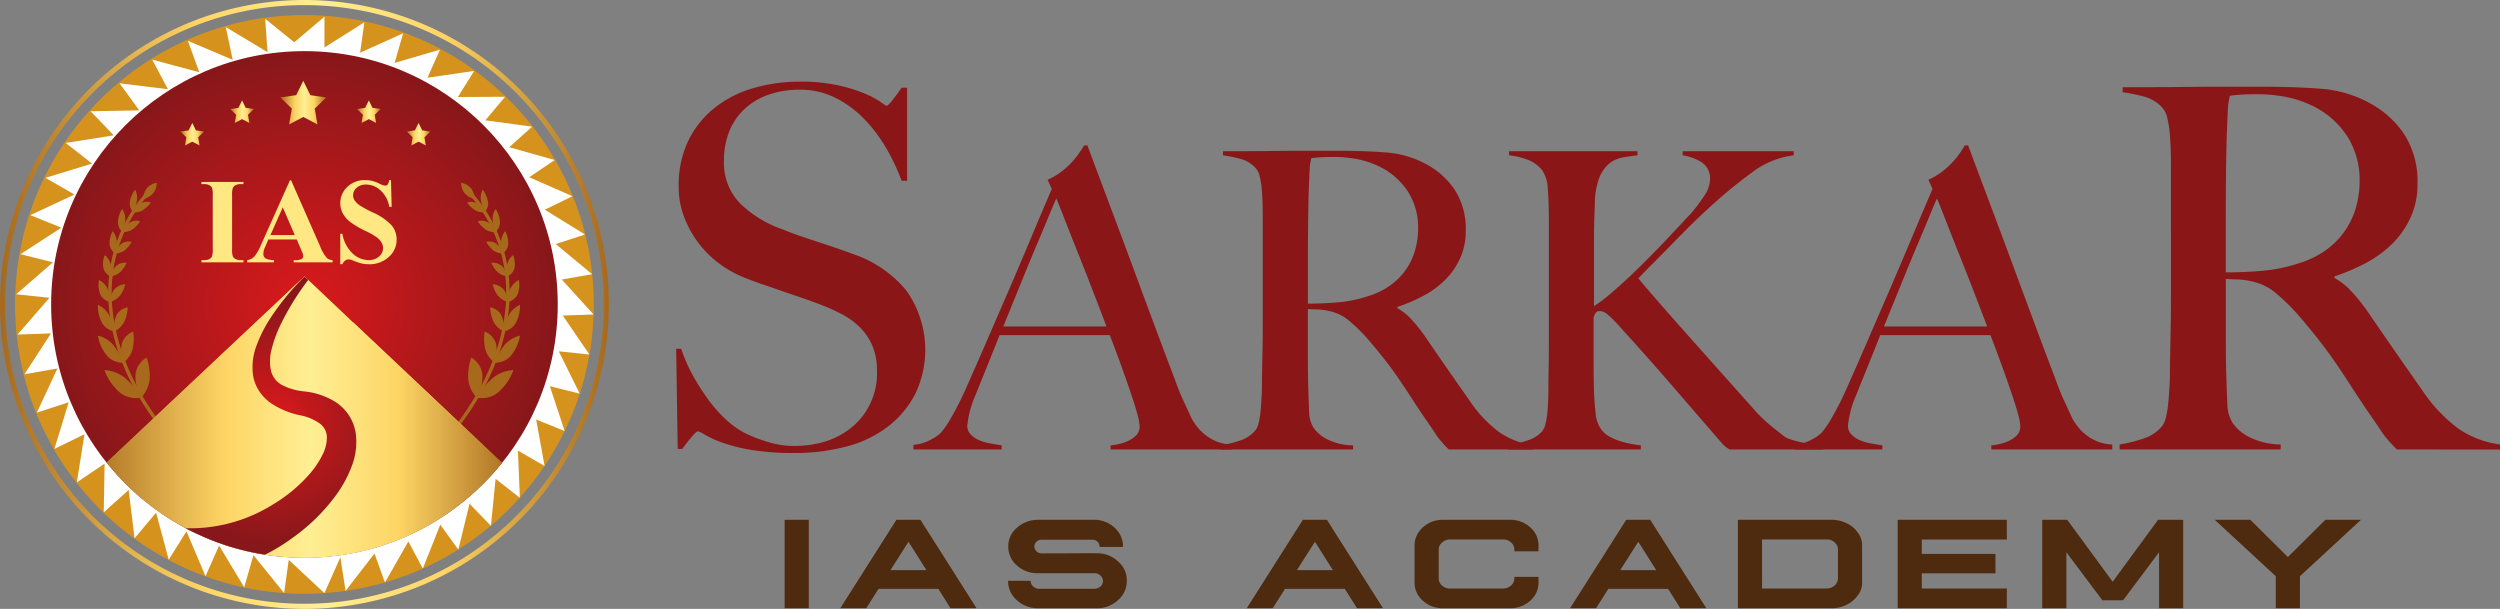
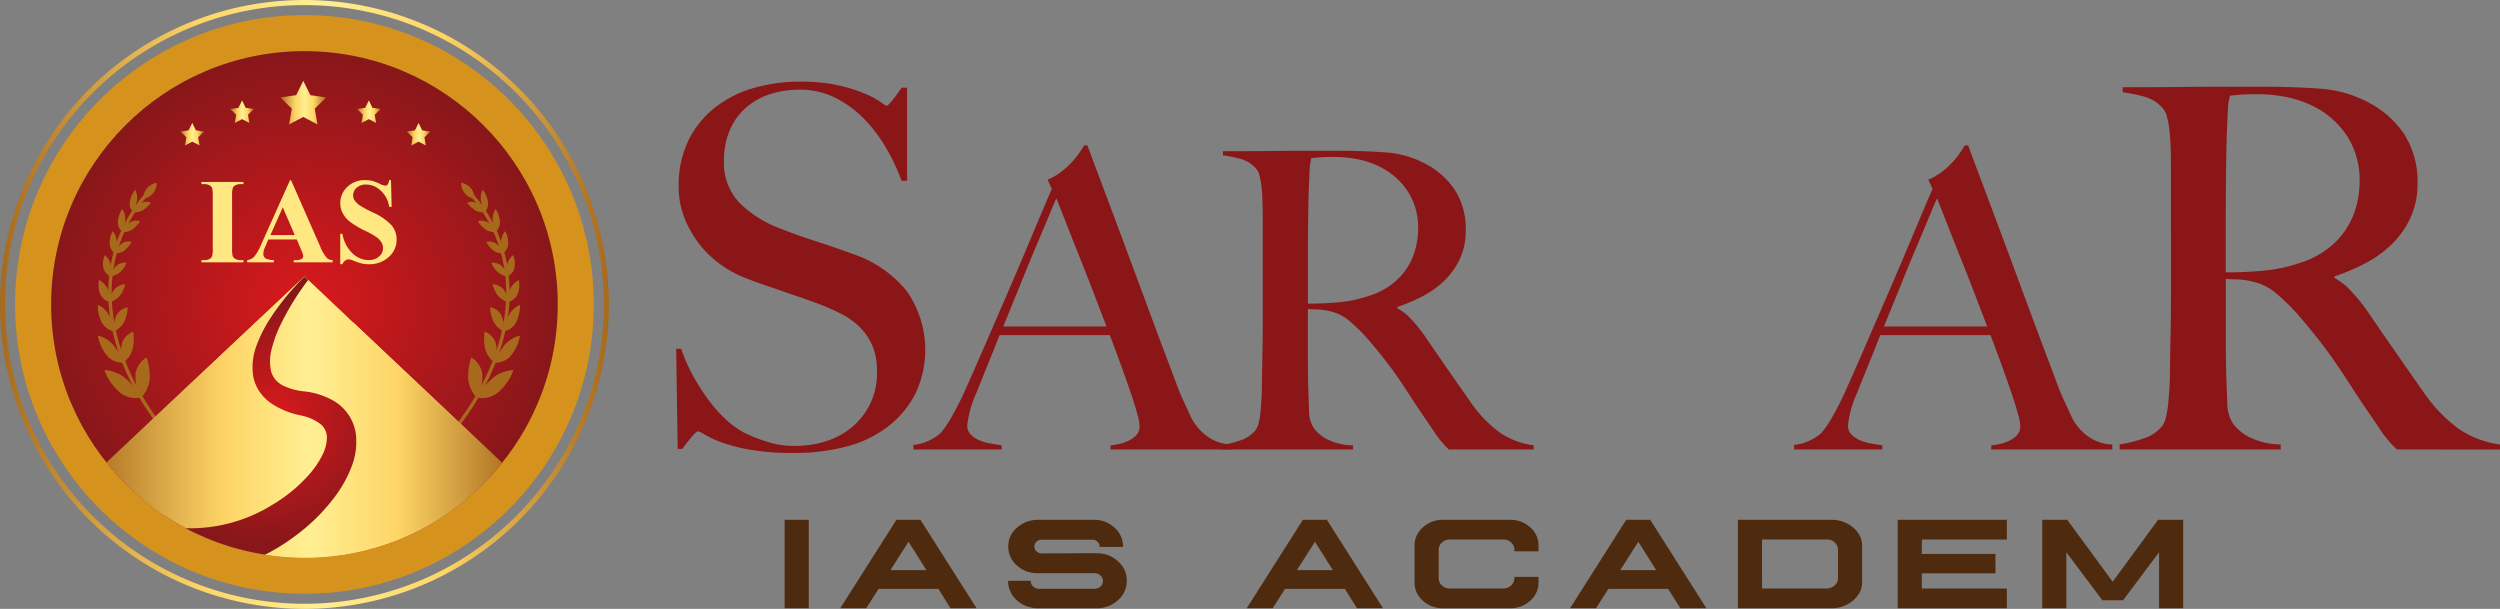
<svg xmlns="http://www.w3.org/2000/svg" xmlns:xlink="http://www.w3.org/1999/xlink" width="490.063" height="119.354" viewBox="0 0 490.063 119.354">
  <rect x="0" y="0" width="490.063" height="119.354" fill="#808080" stroke="none" />
  <defs>
    <style>.a{fill:none;}.b{fill:#8b1618;}.c{fill:#4e2a0e;}.d{fill:#d5931d;}.e{fill:url(#a);}.f{fill:#fff;}.g{fill:url(#b);}.h{fill:url(#c);}.i{fill:url(#d);}.j{fill:url(#e);}.k{fill:url(#f);}.l{fill:url(#g);}.m{fill:url(#h);}.n{fill:url(#i);}.o{fill:url(#j);}.p{fill:url(#k);}.q{fill:url(#l);}.r{fill:url(#m);}.s{fill:url(#n);}.t{fill:url(#o);}.u{fill:url(#p);}.v{fill:url(#q);}.w{fill:url(#r);}.x{fill:url(#s);}.y{fill:url(#t);}.z{fill:url(#u);}.aa{fill:url(#v);}.ab{fill:url(#w);}.ac{fill:url(#x);}.ad{fill:url(#y);}.ae{fill:url(#z);}.af{fill:url(#aa);}.ag{fill:url(#ab);}.ah{fill:url(#ac);}.ai{fill:url(#ad);}.aj{fill:url(#ae);}.ak{fill:url(#af);}.al{fill:url(#ag);}.am{fill:url(#ah);}.an{fill:url(#ai);}.ao{fill:url(#aj);}.ap{fill:url(#ak);}.aq{fill:url(#al);}.ar{clip-path:url(#am);}.as{fill:url(#aq);}.at{fill:#ffe782;}</style>
    <linearGradient id="a" y1="0.5" x2="1" y2="0.5" gradientUnits="objectBoundingBox">
      <stop offset="0" stop-color="#a76a1d" />
      <stop offset="0.222" stop-color="#e4b550" />
      <stop offset="0.328" stop-color="#fed565" />
      <stop offset="0.524" stop-color="#ffef93" />
      <stop offset="0.73" stop-color="#fed565" />
      <stop offset="1" stop-color="#a76a1d" />
    </linearGradient>
    <radialGradient id="b" cx="0.5" cy="0.5" r="0.5" gradientUnits="objectBoundingBox">
      <stop offset="0" stop-color="#da191c" />
      <stop offset="1" stop-color="#87171a" />
    </radialGradient>
    <linearGradient id="c" x1="-180.996" y1="2.012" x2="-179.09" y2="1.687" xlink:href="#a" />
    <linearGradient id="d" x1="-922.277" y1="64.067" x2="-921.123" y2="64.067" xlink:href="#a" />
    <linearGradient id="e" x1="-715.754" y1="148.1" x2="-714.655" y2="148.1" xlink:href="#a" />
    <linearGradient id="f" x1="-1704.863" y1="69.071" x2="-1703.594" y2="69.071" xlink:href="#a" />
    <linearGradient id="g" x1="-700.627" y1="70.427" x2="-699.561" y2="70.427" xlink:href="#a" />
    <linearGradient id="h" x1="-1666.453" y1="35.022" x2="-1665.385" y2="35.022" xlink:href="#a" />
    <linearGradient id="i" x1="-723.974" y1="12.57" x2="-722.966" y2="12.57" xlink:href="#a" />
    <linearGradient id="j" x1="-1646.767" y1="6.95" x2="-1645.767" y2="6.95" xlink:href="#a" />
    <linearGradient id="k" x1="-708.177" y1="1.018" x2="-707.283" y2="1.018" xlink:href="#a" />
    <linearGradient id="l" x1="-1366.22" y1="0.841" x2="-1365.255" y2="0.841" xlink:href="#a" />
    <linearGradient id="m" x1="-747.393" y1="0.777" x2="-746.521" y2="0.777" xlink:href="#a" />
    <linearGradient id="n" x1="-960.468" y1="0.732" x2="-959.481" y2="0.732" xlink:href="#a" />
    <linearGradient id="o" x1="-774.508" y1="60.539" x2="-773.65" y2="60.539" xlink:href="#a" />
    <linearGradient id="p" x1="-638.491" y1="54.98" x2="-637.868" y2="54.98" xlink:href="#a" />
    <linearGradient id="q" x1="-857.771" y1="75.032" x2="-856.676" y2="75.032" xlink:href="#a" />
    <linearGradient id="r" x1="-428.698" y1="86.248" x2="-428.215" y2="86.248" xlink:href="#a" />
    <linearGradient id="s" x1="-765.226" y1="79.022" x2="-764.035" y2="79.022" xlink:href="#a" />
    <linearGradient id="t" x1="-299.805" y1="112.81" x2="-299.393" y2="112.81" xlink:href="#a" />
    <linearGradient id="u" x1="-115.846" y1="1.095" x2="-113.941" y2="0.77" xlink:href="#a" />
    <linearGradient id="v" x1="-595.773" y1="24.062" x2="-594.62" y2="24.062" xlink:href="#a" />
    <linearGradient id="w" x1="-473.009" y1="42.115" x2="-471.91" y2="42.115" xlink:href="#a" />
    <linearGradient id="x" x1="-1129.049" y1="19.787" x2="-1127.78" y2="19.787" xlink:href="#a" />
    <linearGradient id="y" x1="-453.506" y1="20.505" x2="-452.441" y2="20.505" xlink:href="#a" />
    <linearGradient id="z" x1="-1080.33" y1="10.349" x2="-1079.262" y2="10.349" xlink:href="#a" />
    <linearGradient id="aa" x1="-460.303" y1="7.836" x2="-459.295" y2="7.836" xlink:href="#a" />
    <linearGradient id="ab" x1="-1049.147" y1="4.418" x2="-1048.148" y2="4.418" xlink:href="#a" />
    <linearGradient id="ac" x1="-458.258" y1="5.288" x2="-457.365" y2="5.288" xlink:href="#a" />
    <linearGradient id="ad" x1="-886.536" y1="3.596" x2="-885.57" y2="3.596" xlink:href="#a" />
    <linearGradient id="ae" x1="-485.171" y1="4.086" x2="-484.299" y2="4.086" xlink:href="#a" />
    <linearGradient id="af" x1="-624.963" y1="3.411" x2="-623.976" y2="3.411" xlink:href="#a" />
    <linearGradient id="ag" x1="-549.745" y1="49.259" x2="-548.887" y2="49.259" xlink:href="#a" />
    <linearGradient id="ah" x1="-454.215" y1="44.741" x2="-453.592" y2="44.741" xlink:href="#a" />
    <linearGradient id="ai" x1="-625.925" y1="45.715" x2="-624.831" y2="45.715" xlink:href="#a" />
    <linearGradient id="aj" x1="-313.819" y1="52.461" x2="-313.337" y2="52.461" xlink:href="#a" />
    <linearGradient id="ak" x1="-575.429" y1="42.646" x2="-574.237" y2="42.646" xlink:href="#a" />
    <linearGradient id="al" x1="-226.179" y1="60.631" x2="-225.767" y2="60.631" xlink:href="#a" />
    <clipPath id="am">
      <circle class="a" cx="49.654" cy="49.654" r="49.654" transform="translate(371.291 197.731)" />
    </clipPath>
    <radialGradient id="aq" cx="0.525" cy="0.476" r="0.429" gradientTransform="translate(-0.374 0.009) scale(1.712 0.984)" xlink:href="#b" />
  </defs>
  <g transform="translate(-529.267 -3271.999)">
    <g transform="translate(459.629 2916.157)">
      <g transform="translate(-40 67)">
        <path class="b" d="M289.084,366a19.2,19.2,0,0,1-5.326,6.412,22.638,22.638,0,0,1-8.138,3.945,39.561,39.561,0,0,1-10.356,1.282,49.9,49.9,0,0,1-8.285-.591,32.9,32.9,0,0,1-5.721-1.431,20.448,20.448,0,0,1-3.4-1.528,4.415,4.415,0,0,0-1.43-.691q-.3,0-1.282,1.183t-1.776,2.268h-.888l-.295-19.628h.986a31.384,31.384,0,0,0,2.268,5.18,43.291,43.291,0,0,0,3.009,4.734,26.744,26.744,0,0,0,3.452,3.9,17.1,17.1,0,0,0,3.5,2.564,28.02,28.02,0,0,0,4.438,1.775,17.365,17.365,0,0,0,5.327.888q7.3,0,11.835-3.995a13.662,13.662,0,0,0,4.538-10.8,12.191,12.191,0,0,0-.888-4.833,11.4,11.4,0,0,0-2.416-3.6,14.739,14.739,0,0,0-3.6-2.614,39.211,39.211,0,0,0-4.438-1.972q-2.367-.889-4.143-1.48t-3.3-1.135q-1.53-.54-3.156-1.084t-3.9-1.431a21.3,21.3,0,0,1-4.932-2.712,20.08,20.08,0,0,1-4.143-4.044,20.528,20.528,0,0,1-2.86-5.129,16.388,16.388,0,0,1-1.085-5.968,20.1,20.1,0,0,1,1.945-9.173,18.767,18.767,0,0,1,5.227-6.411,22.107,22.107,0,0,1,7.573-3.8,32.522,32.522,0,0,1,9.026-1.233,33.679,33.679,0,0,1,7.594.74,30.412,30.412,0,0,1,5.179,1.627,17.767,17.767,0,0,1,3.057,1.628,6.78,6.78,0,0,0,1.135.739q.3,0,1.233-1.183t1.725-2.367h1.086v18.247h-1.086a39.8,39.8,0,0,0-3.057-6.461,29.242,29.242,0,0,0-4.34-5.721,20.976,20.976,0,0,0-5.622-4.1,15.456,15.456,0,0,0-7-1.578,18.455,18.455,0,0,0-5.77.887,13.4,13.4,0,0,0-4.735,2.664,12.212,12.212,0,0,0-3.156,4.39,14.84,14.84,0,0,0-1.134,5.966,11.348,11.348,0,0,0,3.148,8.385,22.387,22.387,0,0,0,8.167,5.03q1.965.791,3.688,1.381t3.395,1.134q1.671.543,3.394,1.134t3.592,1.282a22.907,22.907,0,0,1,10.38,7.151A20.066,20.066,0,0,1,289.084,366Z" />
        <path class="b" d="M327.346,376.951v-.812a9.305,9.305,0,0,0,1.178-.162,9.723,9.723,0,0,0,1.949-.568,5.629,5.629,0,0,0,1.786-1.137,2.464,2.464,0,0,0,.772-1.869,10.742,10.742,0,0,0-.447-2.4q-.447-1.663-1.259-4.06t-1.868-5.319q-1.056-2.924-2.274-6.092h-21.6q-1.218,3.088-2.355,5.888t-2.274,5.645a20.529,20.529,0,0,0-1.706,6.173,2.44,2.44,0,0,0,.65,1.745,4.981,4.981,0,0,0,1.665,1.137,9.19,9.19,0,0,0,2.193.649q1.176.2,2.233.366v.812h-17.3v-.893a9.013,9.013,0,0,0,3.614-1.137,8.051,8.051,0,0,0,1.746-1.218,17.63,17.63,0,0,0,1.868-2.681,58.926,58.926,0,0,0,3.167-6.252q1.7-3.817,3.817-8.69t4.345-10.029q2.232-5.157,4.426-10.395t4.142-9.787L315,324.082a13.259,13.259,0,0,0,2.639-1.542,15.577,15.577,0,0,0,2.071-1.869,16.674,16.674,0,0,0,1.5-1.867c.407-.6.717-1.084.935-1.462h.649q2.516,6.741,4.791,12.791t4.345,11.653q2.072,5.6,4.02,10.842t3.9,10.355q.893,2.518,1.664,4.183l1.747,3.775a10.736,10.736,0,0,0,.731,1.138,10.215,10.215,0,0,0,1.5,1.664,9.2,9.2,0,0,0,2.314,1.5,8.4,8.4,0,0,0,3.249.731v.974Zm-10.639-49.214q-.486,1.055-1.421,3.329t-2.315,5.522q-1.382,3.25-3.045,7.35t-3.614,8.894h20.222q-1.383-3.656-2.8-7.31T320.97,338.5q-1.34-3.369-2.435-6.172T316.707,327.737Z" />
        <path class="b" d="M393.635,376.951q-.732-.73-1.056-1.1t-.731-.854a15.563,15.563,0,0,1-1.015-1.421q-.609-.933-1.909-2.8-1.544-2.274-2.72-4.1t-2.4-3.614q-1.218-1.787-2.64-3.614t-3.37-4.1a33.478,33.478,0,0,0-3.532-3.492,8.774,8.774,0,0,0-4.02-2.031,12.569,12.569,0,0,0-2.355-.324q-.732,0-1.868-.081v9.18q0,3.9.081,6.577.08,2.6.162,4.468a5.917,5.917,0,0,0,.893,3.085,7.134,7.134,0,0,0,2.518,2.152,11.42,11.42,0,0,0,5.2,1.259v.812H348.887v-.812a22.626,22.626,0,0,0,3.9-.974,6.329,6.329,0,0,0,2.923-1.949,3.7,3.7,0,0,0,.651-1.462,15.434,15.434,0,0,0,.365-2.193q.121-1.217.2-2.6c.053-.919.081-1.814.081-2.68q0-1.136.041-3.085t.081-4.265q.041-2.313.04-4.751V331.635q0-1.461-.04-2.965t-.163-2.841a15.171,15.171,0,0,0-.406-2.437,3.458,3.458,0,0,0-.771-1.584,6.1,6.1,0,0,0-2.721-1.745,27.232,27.232,0,0,0-3.7-.772v-.812H352.7q2.762,0,6.254-.041t6.984-.041h5.685q5.44,0,9.664.326A19.326,19.326,0,0,1,389,320.915a15.631,15.631,0,0,1,5.765,5.075,14,14,0,0,1,2.194,8.082,12.828,12.828,0,0,1-1.1,5.4,14.375,14.375,0,0,1-2.923,4.222,17.848,17.848,0,0,1-4.264,3.128,32.926,32.926,0,0,1-5.117,2.192v.244a10.44,10.44,0,0,1,2.68,2.112,29.533,29.533,0,0,1,2.518,3.085q2.111,3.089,4.589,6.66t4.425,6.334a24.87,24.87,0,0,0,5.848,6.172,15.654,15.654,0,0,0,6.659,2.518v.812Zm-8.04-50.6a14,14,0,0,0-5.929-5.034,17.711,17.711,0,0,0-4.1-1.3,24.252,24.252,0,0,0-4.508-.406q-1.7,0-2.761.081t-1.624.163c-.054.325-.109.608-.162.852a6.492,6.492,0,0,0-.122.934c-.028.379-.055.908-.081,1.584s-.069,1.638-.122,2.882q-.081,2.844-.122,6.416t-.04,6.9v8.934q3.328,0,6.213-.284A25.364,25.364,0,0,0,377.8,346.9a14.919,14.919,0,0,0,4.467-2.193,12.762,12.762,0,0,0,3.046-3.127,13,13,0,0,0,1.746-3.775,15.631,15.631,0,0,0,.568-4.224,13.117,13.117,0,0,0-2.027-7.225Z" />
-         <path class="b" d="M448.735,376.951a5.693,5.693,0,0,1-.731-.446,5.038,5.038,0,0,1-.893-.852q-5.2-6.011-9.867-11.411t-9.7-10.924a26.4,26.4,0,0,0-2.883-2.923,2.4,2.4,0,0,0-1.34-.569,1,1,0,0,0-.852.285,4.293,4.293,0,0,0-.447.933v8.041q0,3.736.081,6.415.078,2.357.325,4.387a6.224,6.224,0,0,0,1.056,3.085,4.779,4.779,0,0,0,1.542,1.381,10.6,10.6,0,0,0,2.111.934,17.975,17.975,0,0,0,2.233.569c.732.134,1.367.231,1.91.283v.812H405.206v-.812a22.614,22.614,0,0,0,3.9-.974,6.419,6.419,0,0,0,2.843-1.786,3.7,3.7,0,0,0,.649-1.462,15.29,15.29,0,0,0,.366-2.235q.12-1.256.163-2.679t.039-2.721q0-1.136.042-3.085t.039-4.224V331.635q0-3.087-.2-5.684a7.039,7.039,0,0,0-1.1-3.736,6.813,6.813,0,0,0-2.762-2.03,14.5,14.5,0,0,0-3.736-.894v-.812h25.175v.812c-1.029.11-2.03.257-3,.447a5.763,5.763,0,0,0-2.6,1.218,6.985,6.985,0,0,0-1.908,2.8,15.2,15.2,0,0,0-.853,5.279q-.081,1.869-.122,3.492t-.04,3.736v12.588a32.286,32.286,0,0,0,3.939-3.045q2.475-2.152,5.2-4.832t5.4-5.524q2.679-2.841,4.629-4.953a31,31,0,0,0,2.476-3.329,5.847,5.847,0,0,0,1.1-3.087,3.769,3.769,0,0,0-1.623-3.411,9.418,9.418,0,0,0-3.736-1.38v-.812h21.765v.812a17.072,17.072,0,0,0-8.365,3.492,97.249,97.249,0,0,0-8.609,7.146q-1.7,1.544-3.492,3.33t-3.532,3.573q-1.747,1.789-3.411,3.453T430.8,343.41q.648.811,3,3.533t5.6,6.374q3.248,3.657,6.943,7.8t7.106,7.959a20.546,20.546,0,0,0,1.869,1.948q1.055.977,2.03,1.747t1.706,1.34a4.481,4.481,0,0,0,.974.649,20.789,20.789,0,0,0,2.882.813,28.108,28.108,0,0,0,4.1.568v.812Z" />
        <path class="b" d="M499.98,376.951v-.812a9.317,9.317,0,0,0,1.177-.162,9.7,9.7,0,0,0,1.949-.568,5.635,5.635,0,0,0,1.787-1.137,2.463,2.463,0,0,0,.771-1.869,10.683,10.683,0,0,0-.447-2.4q-.445-1.663-1.259-4.06t-1.867-5.319q-1.058-2.924-2.274-6.092h-21.6q-1.216,3.088-2.355,5.888t-2.274,5.645a20.508,20.508,0,0,0-1.7,6.173,2.439,2.439,0,0,0,.649,1.745,4.981,4.981,0,0,0,1.665,1.137,9.191,9.191,0,0,0,2.193.649q1.176.2,2.233.366v.812h-17.3v-.893a9.007,9.007,0,0,0,3.614-1.137,8.071,8.071,0,0,0,1.747-1.218,17.654,17.654,0,0,0,1.867-2.681,59.093,59.093,0,0,0,3.168-6.252q1.706-3.817,3.816-8.69t4.346-10.029q2.233-5.157,4.426-10.395t4.142-9.787l-.813-1.787a13.238,13.238,0,0,0,2.64-1.542,15.5,15.5,0,0,0,2.07-1.869,16.457,16.457,0,0,0,1.5-1.867q.607-.894.934-1.462h.65q2.516,6.741,4.792,12.791t4.344,11.653q2.072,5.6,4.021,10.842t3.9,10.355q.894,2.518,1.665,4.183t1.746,3.775a10.929,10.929,0,0,0,.731,1.138,10.269,10.269,0,0,0,1.5,1.664,9.211,9.211,0,0,0,2.316,1.5,8.385,8.385,0,0,0,3.248.731v.974Zm-10.639-49.214q-.488,1.055-1.421,3.329t-2.315,5.522q-1.383,3.25-3.045,7.35l-3.614,8.894h20.222q-1.383-3.656-2.8-7.31T493.6,338.5q-1.34-3.369-2.436-6.172T489.341,327.737Z" />
        <path class="b" d="M579.487,376.951q-.89-.887-1.283-1.331t-.888-1.036a19.015,19.015,0,0,1-1.232-1.726q-.739-1.133-2.318-3.4-1.876-2.762-3.3-4.981t-2.909-4.39q-1.48-2.169-3.206-4.389t-4.093-4.981a40.637,40.637,0,0,0-4.29-4.242,10.649,10.649,0,0,0-4.883-2.465,15.105,15.105,0,0,0-2.861-.394q-.887,0-2.269-.1V354.66q0,4.735.1,7.99.1,3.156.2,5.425a7.186,7.186,0,0,0,1.084,3.747,8.683,8.683,0,0,0,3.058,2.614,13.879,13.879,0,0,0,6.312,1.529v.986h-31.57v-.986a27.5,27.5,0,0,0,4.735-1.184,7.7,7.7,0,0,0,3.55-2.366,4.477,4.477,0,0,0,.79-1.776,18.943,18.943,0,0,0,.444-2.664q.145-1.478.246-3.156t.1-3.255q0-1.38.05-3.747t.1-5.179q.047-2.812.048-5.771V321.914q0-1.776-.048-3.6t-.2-3.452a18.54,18.54,0,0,0-.492-2.959,4.2,4.2,0,0,0-.938-1.923,7.414,7.414,0,0,0-3.3-2.121,33.5,33.5,0,0,0-4.488-.937v-.987h4.044q3.351,0,7.595-.048t8.483-.049h6.9q6.606,0,11.737.394a23.47,23.47,0,0,1,9.37,2.662,19,19,0,0,1,7,6.166,17.012,17.012,0,0,1,2.662,9.814,15.583,15.583,0,0,1-1.331,6.559,17.469,17.469,0,0,1-3.552,5.129,21.642,21.642,0,0,1-5.177,3.8,40.093,40.093,0,0,1-6.215,2.663v.3a12.669,12.669,0,0,1,3.256,2.565,36.381,36.381,0,0,1,3.058,3.747q2.562,3.752,5.572,8.089t5.376,7.693a30.182,30.182,0,0,0,7.1,7.5,19.034,19.034,0,0,0,8.087,3.057v.986ZM569.721,315.5a17.019,17.019,0,0,0-7.2-6.116,21.541,21.541,0,0,0-4.98-1.578,29.572,29.572,0,0,0-5.474-.494q-2.072,0-3.355.1t-1.972.2q-.1.591-.2,1.036a7.845,7.845,0,0,0-.149,1.134q-.048.691-.1,1.923t-.147,3.5q-.1,3.453-.149,7.792t-.05,8.383v10.851q4.045,0,7.546-.346a30.792,30.792,0,0,0,6.757-1.431,18.112,18.112,0,0,0,5.424-2.662,15.542,15.542,0,0,0,3.7-3.8,15.793,15.793,0,0,0,2.121-4.587,18.984,18.984,0,0,0,.69-5.129,15.916,15.916,0,0,0-2.462-8.776Z" />
      </g>
      <g transform="translate(-43 68)">
        <path class="c" d="M271.177,389.74v17.327h-4.731V389.74Z" />
        <path class="c" d="M293.065,389.74l11,17.327h-5.1l-2.39-3.794H284.857l-2.416,3.794h-5.084l11-17.327Zm-5.881,9.865h7.057l-3.516-5.565Z" />
        <path class="c" d="M327.057,389.74a5.749,5.749,0,0,1,4.048,1.53,4.85,4.85,0,0,1,1.669,3.706v.075h-4.6c.025-.049.03-.075.013-.075a1.212,1.212,0,0,0-.43-.949,1.286,1.286,0,0,0-1.05-.379h-9.852a1.293,1.293,0,0,0-1.037.392,1.213,1.213,0,0,0-.418.936,1.3,1.3,0,0,0,.43.949,1.444,1.444,0,0,0,1.025.392q1.744,0,5.387-.013,3.643-.037,5.376,0a5.85,5.85,0,0,1,4.174,1.581,4.8,4.8,0,0,1,1.719,3.807,4.888,4.888,0,0,1-1.732,3.807,5.9,5.9,0,0,1-4.161,1.568H316.143a6.027,6.027,0,0,1-4.174-1.568,4.962,4.962,0,0,1-1.72-3.807h4.426v.025a1.426,1.426,0,0,0,.494,1.087,1.673,1.673,0,0,0,1.176.456h10.826a1.943,1.943,0,0,0,1.189-.443,1.431,1.431,0,0,0,.48-1.074,1.4,1.4,0,0,0-.493-1.088,1.669,1.669,0,0,0-1.176-.455H316a5.853,5.853,0,0,1-4.047-1.531,4.856,4.856,0,0,1-1.669-3.693,4.691,4.691,0,0,1,1.669-3.655A6.1,6.1,0,0,1,316,389.74Z" />
        <path class="c" d="M372.744,389.74l11,17.327h-5.1l-2.391-3.794H364.535l-2.415,3.794h-5.085l11-17.327Zm-5.882,9.865h7.057L370.4,394.04Z" />
        <path class="c" d="M408.658,389.74a5.64,5.64,0,0,1,3.946,1.479,4.624,4.624,0,0,1,1.619,3.58v1.113h-4.73v-.291a1.84,1.84,0,0,0-.645-1.442,2.046,2.046,0,0,0-1.581-.582H396.883a2.235,2.235,0,0,0-1.581.6,1.8,1.8,0,0,0-.645,1.429v5.565a1.9,1.9,0,0,0,.658,1.442,2.369,2.369,0,0,0,1.568.582h10.384a2.469,2.469,0,0,0,1.581-.6,1.9,1.9,0,0,0,.645-1.429v-.265h4.73v1.087a4.624,4.624,0,0,1-1.619,3.58,5.64,5.64,0,0,1-3.946,1.479H395.492a5.666,5.666,0,0,1-3.946-1.479,4.674,4.674,0,0,1-1.619-3.58V394.8a4.66,4.66,0,0,1,1.632-3.58,5.648,5.648,0,0,1,3.933-1.479Z" />
        <path class="c" d="M436.124,389.74l11,17.327h-5.1l-2.39-3.794H427.916l-2.416,3.794h-5.084l11-17.327Zm-5.881,9.865H437.3l-3.516-5.565Z" />
        <path class="c" d="M471.7,389.74a6.528,6.528,0,0,1,2.909.67,5.38,5.38,0,0,1,2.213,1.847,3.986,3.986,0,0,1,.835,2.542v7.209a3.948,3.948,0,0,1-.848,2.542,5.719,5.719,0,0,1-2.209,1.85,6.346,6.346,0,0,1-2.9.67H453.31V389.74Zm-13.659,13.47H470.7a2.464,2.464,0,0,0,1.58-.6,1.9,1.9,0,0,0,.646-1.429v-5.565a1.838,1.838,0,0,0-.646-1.442,2.043,2.043,0,0,0-1.58-.582H458.04Z" />
        <path class="c" d="M506.031,389.74v3.86h-16.67v2.833H503.8v3.794H489.361v2.986h16.67v3.857h-21.4V389.74Z" />
        <path class="c" d="M540.6,389.74v17.327h-4.73V396.089l-7.057,9.422h-4.06l-7.057-9.422v10.978h-4.731V389.74h4.908l8.9,12.142,8.9-12.142Z" />
-         <path class="c" d="M553.766,389.74l7.348,7.3,7.348-7.3h6.981l-11.964,11.054v6.273h-4.73v-6.273L546.784,389.74Z" />
      </g>
    </g>
    <g transform="translate(11 0.292)">
      <g transform="translate(157 3084)">
        <circle class="d" cx="56.72" cy="56.72" r="56.72" transform="translate(364.225 190.664)" />
        <path class="e" d="M420.945,307.061a59.677,59.677,0,1,1,59.676-59.677A59.677,59.677,0,0,1,420.945,307.061Zm0-118.353a58.677,58.677,0,1,0,58.676,58.676,58.677,58.677,0,0,0-58.676-58.676Z" />
-         <path class="f" d="M471.589,249.558l6.027-.21-6.23-6.847,5.939-1.047L470.2,235.54l5.735-1.863-7.876-4.865,5.42-2.643-8.476-3.721,5-3.372-8.911-2.506,4.481-4.035-9.173-1.241,3.876-4.619-9.257.048,3.2-5.114-9.16,1.336,2.453-5.509-8.885,2.6,1.662-5.8-8.437,3.809.839-5.972-7.825,4.946v-6.03L418.945,196l-5.694-4.612.458,6.549-8.188-4.921,1.365,6.421-8.793-3.734,2.245,6.169L391.11,199.4l3.082,5.8-9.482-1.165,3.859,5.311-9.552.166,4.56,4.722-9.436,1.493,5.173,4.042-9.136,2.792,5.685,3.282-8.659,4.036,6.087,2.459-8.013,5.2,6.37,1.588-7.211,6.267,6.529.686L364.7,253.29l6.561-.229-5.2,8.012,6.465-1.14-4.038,8.658,6.243-2.029-2.8,9.138,5.9-2.878-1.5,9.436,5.442-3.671-.168,9.552,4.879-4.393,1.163,9.482,4.22-5.029,2.472,9.228,3.479-5.567,3.732,8.794,2.67-6,4.919,8.189,1.809-6.31,6.011,7.425.914-6.5,6.986,6.516,3.127-7.02,1.022,6.584,5.661-7.324,2.062,5.667,4.587-8.041,2.831,5.324,3.423-8.6,3.544,4.879,2.193-8.994,4.189,4.338.92-9.211,4.752,3.713-.371-9.25,5.222,3.015-1.655-9.108,5.591,2.259-2.906-8.789,5.851,1.459-4.1-8.3,6,.63Z" />
      </g>
      <circle class="g" cx="49.654" cy="49.654" r="49.654" transform="translate(528.291 3281.73)" />
      <g transform="translate(157 3084)">
        <path class="h" d="M395.182,274.7l.5-.442c-14.395-16.387-16.576-35.272-5.555-48.113l-.507-.436C378.371,238.815,380.554,258.045,395.182,274.7Z" />
        <path class="i" d="M390.065,224.6a3.541,3.541,0,0,0-.711,2.073,3.071,3.071,0,0,0,2.623-3.145A3.545,3.545,0,0,0,390.065,224.6Z" />
        <path class="j" d="M389.217,228.943a2.921,2.921,0,0,1-1.823.352,4.1,4.1,0,0,1,1.6-1.782,2.159,2.159,0,0,1,1.844-.076A6.359,6.359,0,0,1,389.217,228.943Z" />
        <path class="k" d="M386.7,227.474a2.309,2.309,0,0,0,.723,1.837,9.21,9.21,0,0,0,.7-2.4,3.372,3.372,0,0,0-.369-2.02,5.256,5.256,0,0,0-1.054,2.583Z" />
        <path class="l" d="M387.175,232.716a3.152,3.152,0,0,1-1.894.47,4.047,4.047,0,0,1,1.514-1.911,2.332,2.332,0,0,1,1.927-.177,6.07,6.07,0,0,1-1.547,1.618Z" />
        <path class="m" d="M384.381,231.368a2.44,2.44,0,0,0,.935,1.832,8.548,8.548,0,0,0,.5-2.487,3.438,3.438,0,0,0-.6-2.025,5.083,5.083,0,0,0-.835,2.68Z" />
        <path class="n" d="M385.676,236.8a3.2,3.2,0,0,1-1.851.586,3.87,3.87,0,0,1,1.342-1.96,2.36,2.36,0,0,1,1.9-.294,5.623,5.623,0,0,1-1.391,1.668Z" />
        <path class="o" d="M382.771,235.68a2.441,2.441,0,0,0,1.09,1.721,7.8,7.8,0,0,0,.284-2.452,3.373,3.373,0,0,0-.792-1.922,4.816,4.816,0,0,0-.582,2.653Z" />
        <path class="p" d="M384.84,241.038a3.733,3.733,0,0,1-1.9.854,3.815,3.815,0,0,1,1.162-2.115,2.756,2.756,0,0,1,1.986-.567,5.523,5.523,0,0,1-1.248,1.828Z" />
        <path class="q" d="M381.566,240.383a2.436,2.436,0,0,0,1.41,1.514,6.868,6.868,0,0,0-.043-2.434,3.223,3.223,0,0,0-1.133-1.746,4.438,4.438,0,0,0-.234,2.666Z" />
        <path class="r" d="M384.8,245.634a4.221,4.221,0,0,1-1.965,1.286,4.1,4.1,0,0,1,.865-2.517,3.146,3.146,0,0,1,2.107-.982,5.748,5.748,0,0,1-1.007,2.213Z" />
        <path class="s" d="M380.988,245.532a2.846,2.846,0,0,0,1.9,1.387,7.246,7.246,0,0,0-.556-2.64,3.711,3.711,0,0,0-1.649-1.682A4.79,4.79,0,0,0,380.988,245.532Z" />
        <path class="t" d="M385.6,250.842a4.32,4.32,0,0,1-1.935,1.829,5.521,5.521,0,0,1,.484-3.26,3.108,3.108,0,0,1,2.151-1.461,7.526,7.526,0,0,1-.7,2.892Z" />
        <path class="u" d="M381.349,251.123a3.4,3.4,0,0,0,2.366,1.541A10.712,10.712,0,0,0,382.6,249.4a4.776,4.776,0,0,0-2.145-1.939,6.973,6.973,0,0,0,.894,3.662Z" />
        <path class="v" d="M387.239,256.239a5.141,5.141,0,0,1-1.827,2.583,6.561,6.561,0,0,1-.2-3.91,3.7,3.7,0,0,1,2.164-2.205A8.927,8.927,0,0,1,387.239,256.239Z" />
        <path class="w" d="M382.355,257.559a4.045,4.045,0,0,0,3.115,1.243,12.684,12.684,0,0,0-2.059-3.54,5.671,5.671,0,0,0-2.952-1.759,8.3,8.3,0,0,0,1.9,4.056Z" />
        <path class="x" d="M390.6,262.113a6.353,6.353,0,0,1-1.661,3.542,8.112,8.112,0,0,1-1.092-4.718A4.57,4.57,0,0,1,390,257.783,11.021,11.021,0,0,1,390.6,262.113Z" />
        <path class="y" d="M384.941,264.783a4.989,4.989,0,0,0,4.063.834,15.675,15.675,0,0,0-3.278-3.86,7.012,7.012,0,0,0-3.976-1.5A10.26,10.26,0,0,0,384.941,264.783Z" />
      </g>
      <g transform="translate(157 3084)">
        <path class="z" d="M448.469,274.7l-.5-.442c14.4-16.387,16.576-35.272,5.555-48.113l.507-.436C465.28,238.815,463.1,258.045,448.469,274.7Z" />
        <path class="aa" d="M453.587,224.6a3.55,3.55,0,0,1,.711,2.073,3.07,3.07,0,0,1-2.624-3.145,3.55,3.55,0,0,1,1.913,1.072Z" />
        <path class="ab" d="M454.435,228.943a2.92,2.92,0,0,0,1.823.352,4.106,4.106,0,0,0-1.6-1.782,2.156,2.156,0,0,0-1.843-.076,6.32,6.32,0,0,0,1.62,1.506Z" />
        <path class="ac" d="M456.948,227.474a2.309,2.309,0,0,1-.723,1.837,9.186,9.186,0,0,1-.7-2.4,3.377,3.377,0,0,1,.368-2.02,5.237,5.237,0,0,1,1.055,2.583Z" />
        <path class="ad" d="M456.477,232.716a3.15,3.15,0,0,0,1.893.47,4.04,4.04,0,0,0-1.514-1.911,2.332,2.332,0,0,0-1.927-.177,6.1,6.1,0,0,0,1.548,1.618Z" />
        <path class="ae" d="M459.27,231.368a2.44,2.44,0,0,1-.935,1.832,8.583,8.583,0,0,1-.5-2.487,3.447,3.447,0,0,1,.6-2.025A5.073,5.073,0,0,1,459.27,231.368Z" />
        <path class="af" d="M457.975,236.8a3.2,3.2,0,0,0,1.852.586,3.875,3.875,0,0,0-1.343-1.96,2.36,2.36,0,0,0-1.9-.294,5.623,5.623,0,0,0,1.391,1.668Z" />
        <path class="ag" d="M460.88,235.68a2.441,2.441,0,0,1-1.09,1.721,7.832,7.832,0,0,1-.284-2.452,3.37,3.37,0,0,1,.793-1.922,4.82,4.82,0,0,1,.581,2.653Z" />
        <path class="ah" d="M458.812,241.038a3.726,3.726,0,0,0,1.9.854,3.82,3.82,0,0,0-1.163-2.115,2.755,2.755,0,0,0-1.986-.567,5.534,5.534,0,0,0,1.249,1.828Z" />
        <path class="ai" d="M462.085,240.383a2.436,2.436,0,0,1-1.409,1.514,6.883,6.883,0,0,1,.042-2.434,3.222,3.222,0,0,1,1.134-1.746,4.441,4.441,0,0,1,.233,2.666Z" />
        <path class="aj" d="M458.847,245.634a4.221,4.221,0,0,0,1.965,1.286,4.082,4.082,0,0,0-.865-2.517,3.143,3.143,0,0,0-2.107-.982,5.767,5.767,0,0,0,1.007,2.213Z" />
        <path class="ak" d="M462.663,245.532a2.844,2.844,0,0,1-1.9,1.387,7.27,7.27,0,0,1,.556-2.64,3.716,3.716,0,0,1,1.649-1.682,4.782,4.782,0,0,1-.305,2.935Z" />
        <path class="al" d="M458.053,250.842a4.32,4.32,0,0,0,1.935,1.829,5.521,5.521,0,0,0-.484-3.26,3.107,3.107,0,0,0-2.15-1.461A7.517,7.517,0,0,0,458.053,250.842Z" />
        <path class="am" d="M462.3,251.123a3.4,3.4,0,0,1-2.366,1.541,10.7,10.7,0,0,1,1.115-3.262,4.766,4.766,0,0,1,2.145-1.939,6.978,6.978,0,0,1-.894,3.66Z" />
        <path class="an" d="M456.412,256.239a5.133,5.133,0,0,0,1.828,2.583,6.556,6.556,0,0,0,.2-3.91,3.7,3.7,0,0,0-2.164-2.205,8.926,8.926,0,0,0,.136,3.532Z" />
        <path class="ao" d="M461.3,257.559a4.044,4.044,0,0,1-3.115,1.243,12.685,12.685,0,0,1,2.059-3.54A5.678,5.678,0,0,1,463.2,253.5,8.291,8.291,0,0,1,461.3,257.559Z" />
        <path class="ap" d="M453.052,262.113a6.359,6.359,0,0,0,1.662,3.542,8.114,8.114,0,0,0,1.091-4.718,4.567,4.567,0,0,0-2.154-3.154,11.042,11.042,0,0,0-.6,4.33Z" />
        <path class="aq" d="M458.71,264.783a4.989,4.989,0,0,1-4.063.834,15.725,15.725,0,0,1,3.278-3.86,7.012,7.012,0,0,1,3.976-1.5,10.251,10.251,0,0,1-3.191,4.526Z" />
      </g>
      <g transform="translate(157 3084)">
        <g class="ar">
          <path class="e" d="M393.257,288.569l.385.042c.277.034.62.062,1.025.092s.87.067,1.4.089c1.047.054,2.327.08,3.8.029a45.827,45.827,0,0,0,4.909-.423c.892-.123,1.808-.292,2.745-.493s1.9-.475,2.761-.746l.785-.288.1-.036.05-.018c-.017.008.073-.03-.032.015l.022-.009.179-.069.357-.144c.477-.194.953-.408,1.428-.637a22.439,22.439,0,0,0,2.775-1.581,14.31,14.31,0,0,0,2.419-2.009,5.427,5.427,0,0,0,1.379-2.222,1.859,1.859,0,0,0,.022-.92,2.289,2.289,0,0,0-.519-.942,10.64,10.64,0,0,0-2.642-1.944,39.871,39.871,0,0,1-3.423-2.138,10.251,10.251,0,0,1-3.013-3.274c-.094-.179-.21-.4-.26-.521l-.1-.217c-.04-.088-.02-.046-.033-.076l-.014-.038-.03-.076-.056-.152a5.119,5.119,0,0,1-.26-1.265,6.009,6.009,0,0,1,.317-2.367,11.631,11.631,0,0,1,2.067-3.554,25.775,25.775,0,0,1,2.576-2.693c.884-.813,1.781-1.555,2.671-2.249a56.4,56.4,0,0,1,5.214-3.6c1.676-1.008,3.247-1.856,4.646-2.587,1.028-.543,1.975-1,2.819-1.379l-8.775-8.266L382.243,278.37a49.738,49.738,0,0,0,11.014,10.2Z" />
          <path class="e" d="M423,283.268a11.8,11.8,0,0,1-1.222,1.956,18.775,18.775,0,0,1-2.934,3,27.234,27.234,0,0,1-3.191,2.27q-.816.5-1.639.932l-.412.214-.207.1-.248.116-.757.356c-1.209.52-2.282.91-3.362,1.255s-2.117.622-3.122.854c-.237.056-.464.1-.7.153a49.526,49.526,0,0,0,54.442-16.111L430.5,250.9c-.845.54-1.822,1.152-2.928,1.827-1.326.822-2.8,1.782-4.363,2.873a57.765,57.765,0,0,0-4.858,3.738,29.2,29.2,0,0,0-4.642,4.806A9.074,9.074,0,0,0,412.24,267a3.3,3.3,0,0,0-.1,1.331,2.359,2.359,0,0,0,.158.57c.009.023.021.045.031.067l.015.034h0l.105.2a3.319,3.319,0,0,0,.185.317,6,6,0,0,0,.978,1.159,9.434,9.434,0,0,0,1.316.988,31.627,31.627,0,0,0,3.265,1.692c.591.286,1.2.588,1.832.945.315.182.634.381.954.6a7.86,7.86,0,0,1,.949.787,6.264,6.264,0,0,1,1.522,2.269,5.852,5.852,0,0,1,.321,2.842A7.863,7.863,0,0,1,423,283.268Z" />
-           <path class="e" d="M420.945,241.9l-43.253,40.631,24.288,14.5,33.911,1.844,26.482-17.822Z" />
+           <path class="e" d="M420.945,241.9l-43.253,40.631,24.288,14.5,33.911,1.844,26.482-17.822" />
          <path class="as" d="M421.681,242.585a51.687,51.687,0,0,0-5.437,8.821,23.865,23.865,0,0,0-1.71,4.687,9.12,9.12,0,0,0-.123,4.4,4.394,4.394,0,0,0,2.312,2.778,11.892,11.892,0,0,0,4.223,1.163,14.5,14.5,0,0,1,6,2.014,9.106,9.106,0,0,1,2.642,2.567,8.812,8.812,0,0,1,1.4,3.538,13.164,13.164,0,0,1-.836,6.709,23.848,23.848,0,0,1-2.908,5.359,36.909,36.909,0,0,1-8.24,8.234,37.958,37.958,0,0,1-22.086,7.617l.245-9.234a30.608,30.608,0,0,0,17.613-4.647,29.956,29.956,0,0,0,7.216-6.009,17.609,17.609,0,0,0,2.472-3.685,7.528,7.528,0,0,0,.882-3.578,3.385,3.385,0,0,0-1.38-2.579,9.6,9.6,0,0,0-3.824-1.615,16.069,16.069,0,0,1-5.667-2.319,9,9,0,0,1-2.384-2.4,8,8,0,0,1-1.226-3.183,12,12,0,0,1,.777-6.007,26.572,26.572,0,0,1,2.513-4.962,49.367,49.367,0,0,1,6.794-8.335Z" />
        </g>
      </g>
      <path class="e" d="M398.96,211.808l.717,1.453,1.6.233-1.16,1.131.274,1.6-1.434-.754-1.434.754.274-1.6-1.16-1.131,1.6-.233Z" transform="translate(157 3084)" />
      <path class="e" d="M443.316,211.808l.717,1.453,1.6.233-1.16,1.131.274,1.6-1.434-.754-1.434.754.274-1.6L441,213.494l1.6-.233Z" transform="translate(157 3084)" />
      <path class="e" d="M408.722,207.393l.717,1.453,1.6.233-1.16,1.131.274,1.6-1.434-.754-1.434.754.274-1.6-1.16-1.131,1.6-.233Z" transform="translate(157 3084)" />
      <path class="e" d="M433.57,207.393l.717,1.453,1.6.233-1.16,1.131.274,1.6-1.434-.754-1.434.754.274-1.6-1.16-1.131,1.6-.233Z" transform="translate(157 3084)" />
      <path class="e" d="M420.718,203.549l1.389,2.814,3.106.451L422.966,209l.531,3.093-2.778-1.46-2.778,1.46.531-3.093-2.247-2.191,3.106-.451Z" transform="translate(157 3084)" />
      <g transform="translate(157 3084)">
        <path class="at" d="M408.994,238.7v.43h-8.241v-.43h.524a2.169,2.169,0,0,0,1.1-.245,1.052,1.052,0,0,0,.465-.557,4.771,4.771,0,0,0,.128-1.465V226.065a5.158,5.158,0,0,0-.128-1.511,1.165,1.165,0,0,0-.517-.529,2.1,2.1,0,0,0-1.051-.227h-.524v-.429h8.241v.429h-.523a2.186,2.186,0,0,0-1.1.245,1.109,1.109,0,0,0-.477.558,4.79,4.79,0,0,0-.128,1.464v10.368a4.961,4.961,0,0,0,.134,1.511,1.2,1.2,0,0,0,.523.529,2.093,2.093,0,0,0,1.052.227Z" />
        <path class="at" d="M419.443,234.643h-5.567l-.663,1.534a3.41,3.41,0,0,0-.325,1.267,1.051,1.051,0,0,0,.535.976,4.458,4.458,0,0,0,1.545.28v.43h-5.241v-.43a2.35,2.35,0,0,0,1.394-.7,9.382,9.382,0,0,0,1.348-2.377l5.638-12.576h.221l5.683,12.924a7.861,7.861,0,0,0,1.336,2.313,1.832,1.832,0,0,0,1.117.419v.43h-7.625v-.43h.314a2.391,2.391,0,0,0,1.29-.256.623.623,0,0,0,.256-.535,1.434,1.434,0,0,0-.07-.429c-.016-.071-.132-.361-.349-.873Zm-.395-.86-2.348-5.428-2.418,5.428Z" />
        <path class="at" d="M437.912,223.008l.128,5.254h-.477a5.384,5.384,0,0,0-1.656-3.179,4.169,4.169,0,0,0-2.853-1.2,2.67,2.67,0,0,0-1.878.633,1.927,1.927,0,0,0-.691,1.458,1.766,1.766,0,0,0,.244.93,3.939,3.939,0,0,0,1.081,1.081,24.289,24.289,0,0,0,2.522,1.36,11.225,11.225,0,0,1,3.731,2.569,4.347,4.347,0,0,1,.953,2.766,4.475,4.475,0,0,1-1.54,3.4,5.539,5.539,0,0,1-3.911,1.424,6.3,6.3,0,0,1-1.407-.152,10.577,10.577,0,0,1-1.662-.569,2.512,2.512,0,0,0-.918-.233,1.141,1.141,0,0,0-.639.233,1.627,1.627,0,0,0-.547.709h-.429v-5.951h.429a6.821,6.821,0,0,0,1.971,3.83,4.612,4.612,0,0,0,3.144,1.319,2.952,2.952,0,0,0,2.075-.709,2.141,2.141,0,0,0,.476-2.732,3.451,3.451,0,0,0-.9-.993,13.5,13.5,0,0,0-2.139-1.226,18.445,18.445,0,0,1-3.091-1.8,5.523,5.523,0,0,1-1.447-1.662,4.126,4.126,0,0,1-.506-2.023,4.281,4.281,0,0,1,1.383-3.208,4.841,4.841,0,0,1,3.487-1.325,5.972,5.972,0,0,1,1.488.186,7.5,7.5,0,0,1,1.331.517,3.121,3.121,0,0,0,1.1.379.618.618,0,0,0,.477-.187,2.144,2.144,0,0,0,.325-.9Z" />
      </g>
    </g>
  </g>
</svg>